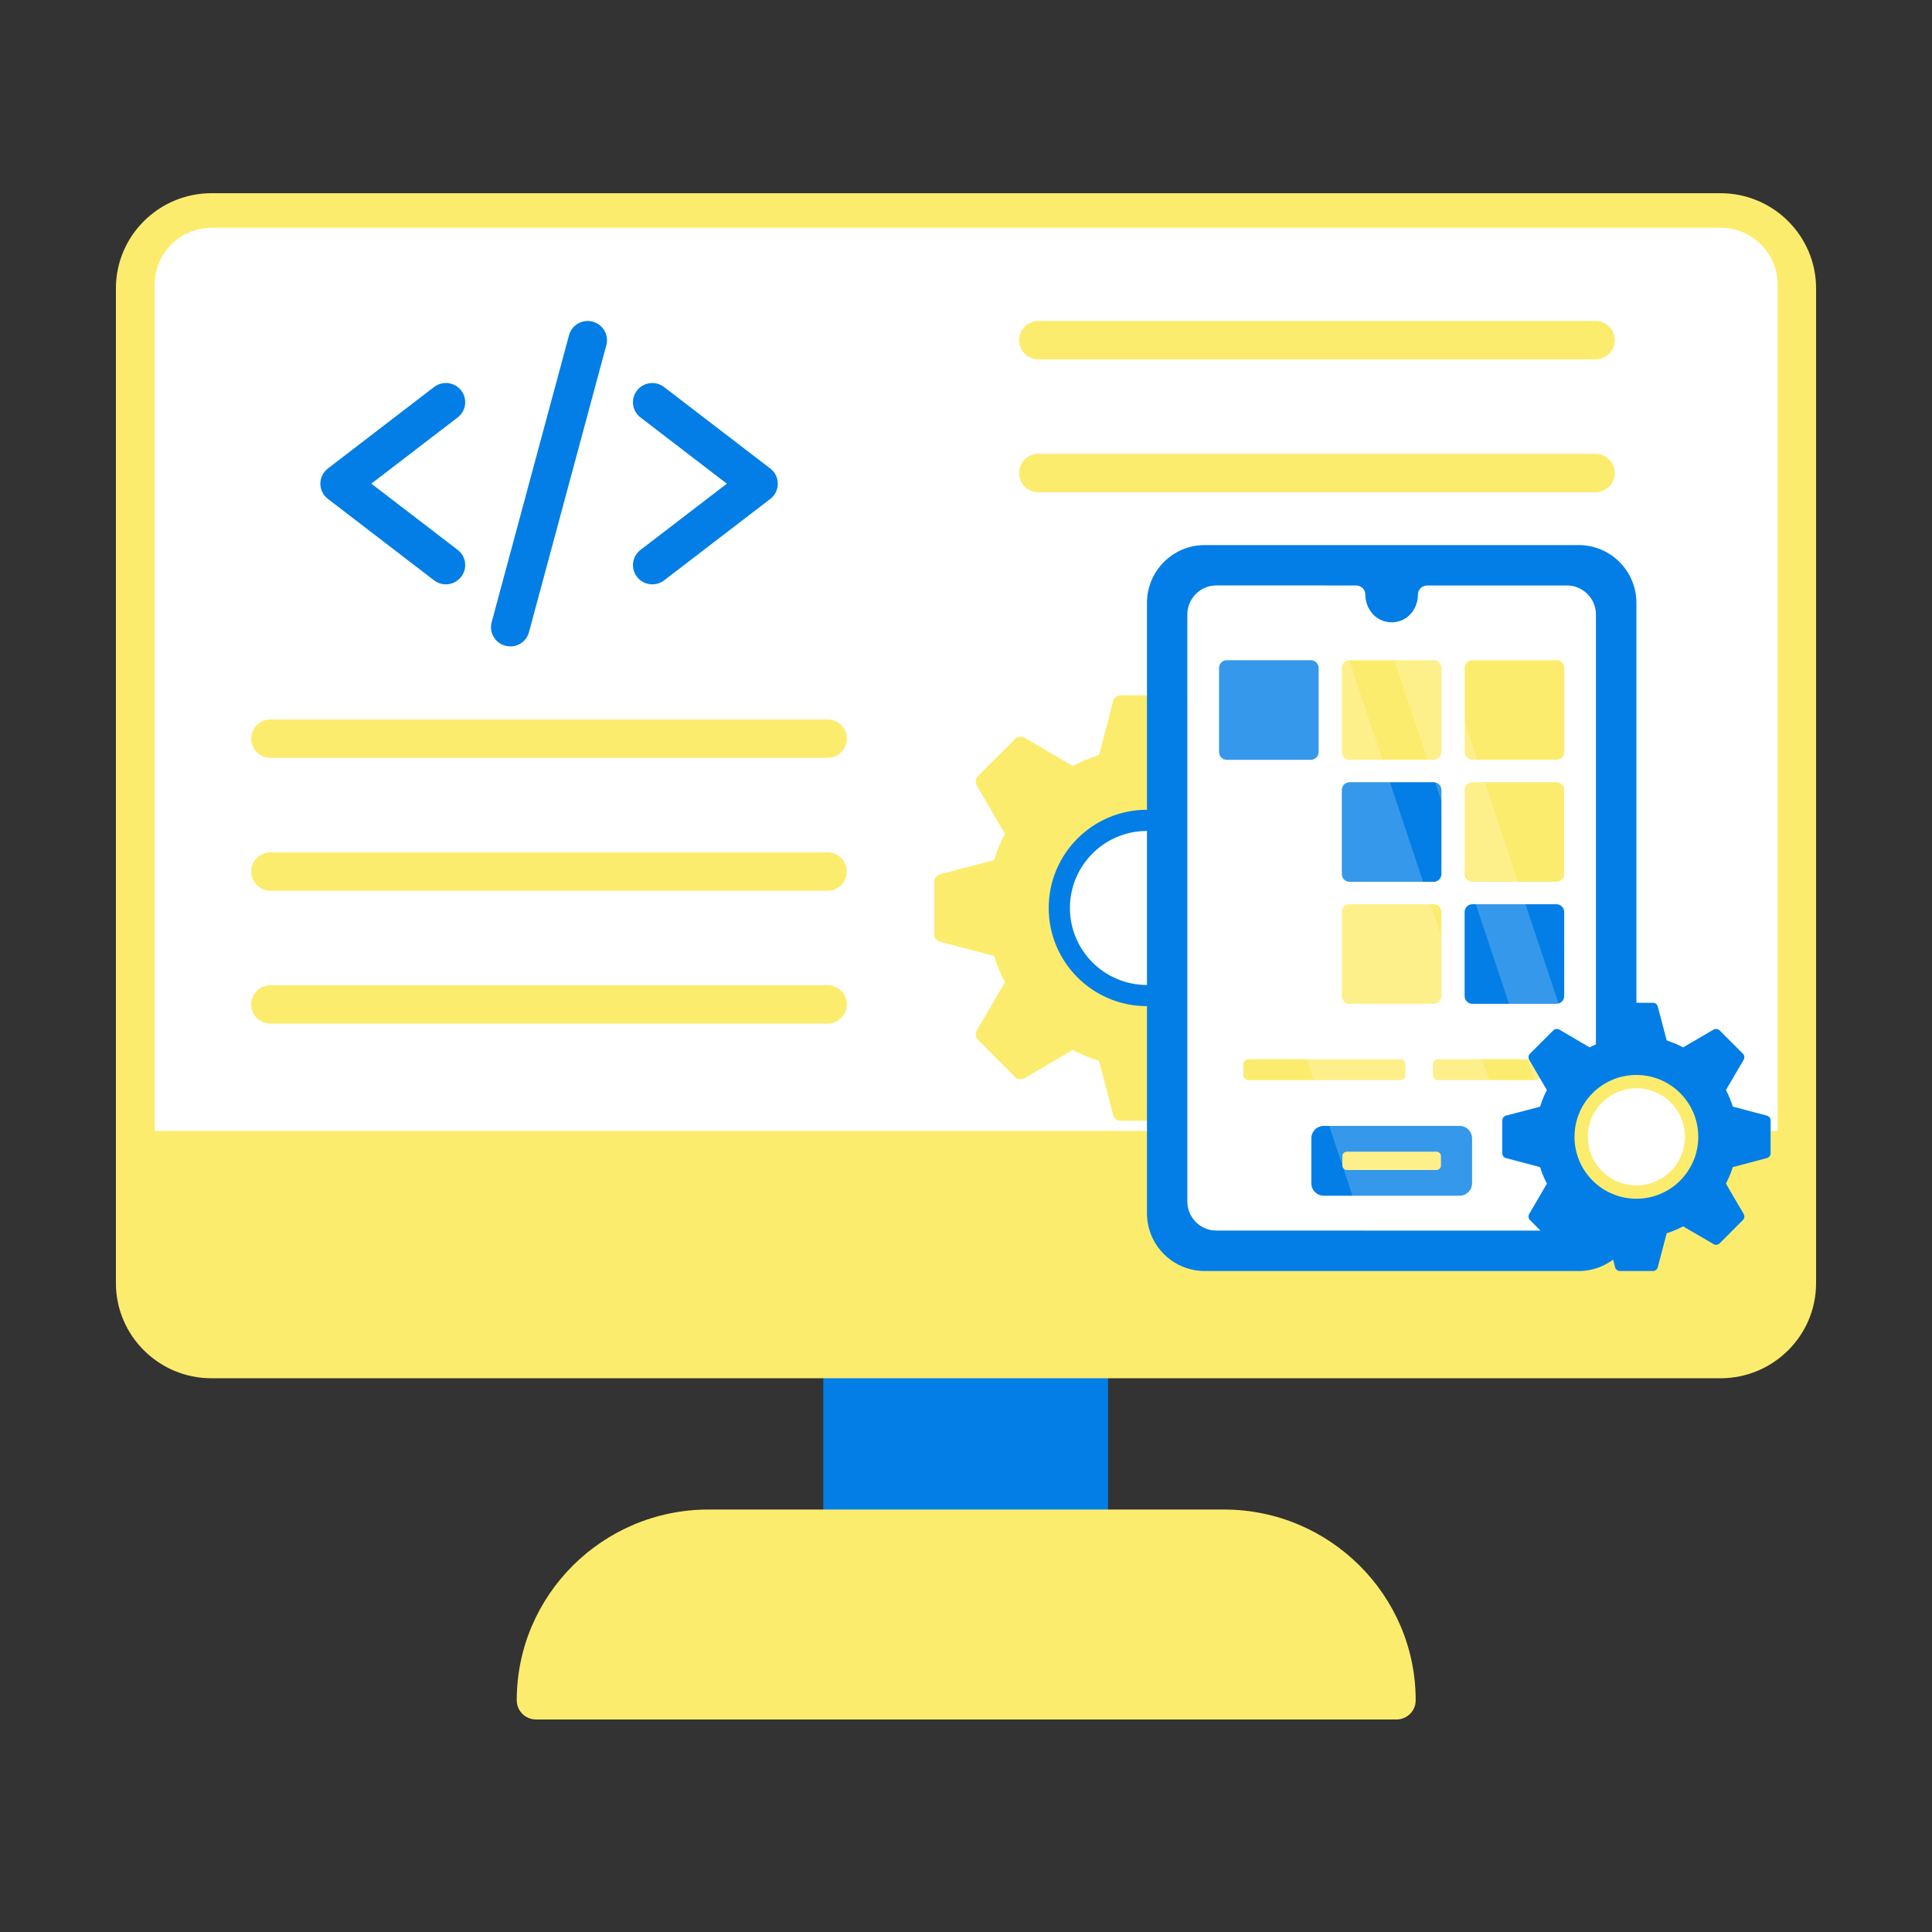
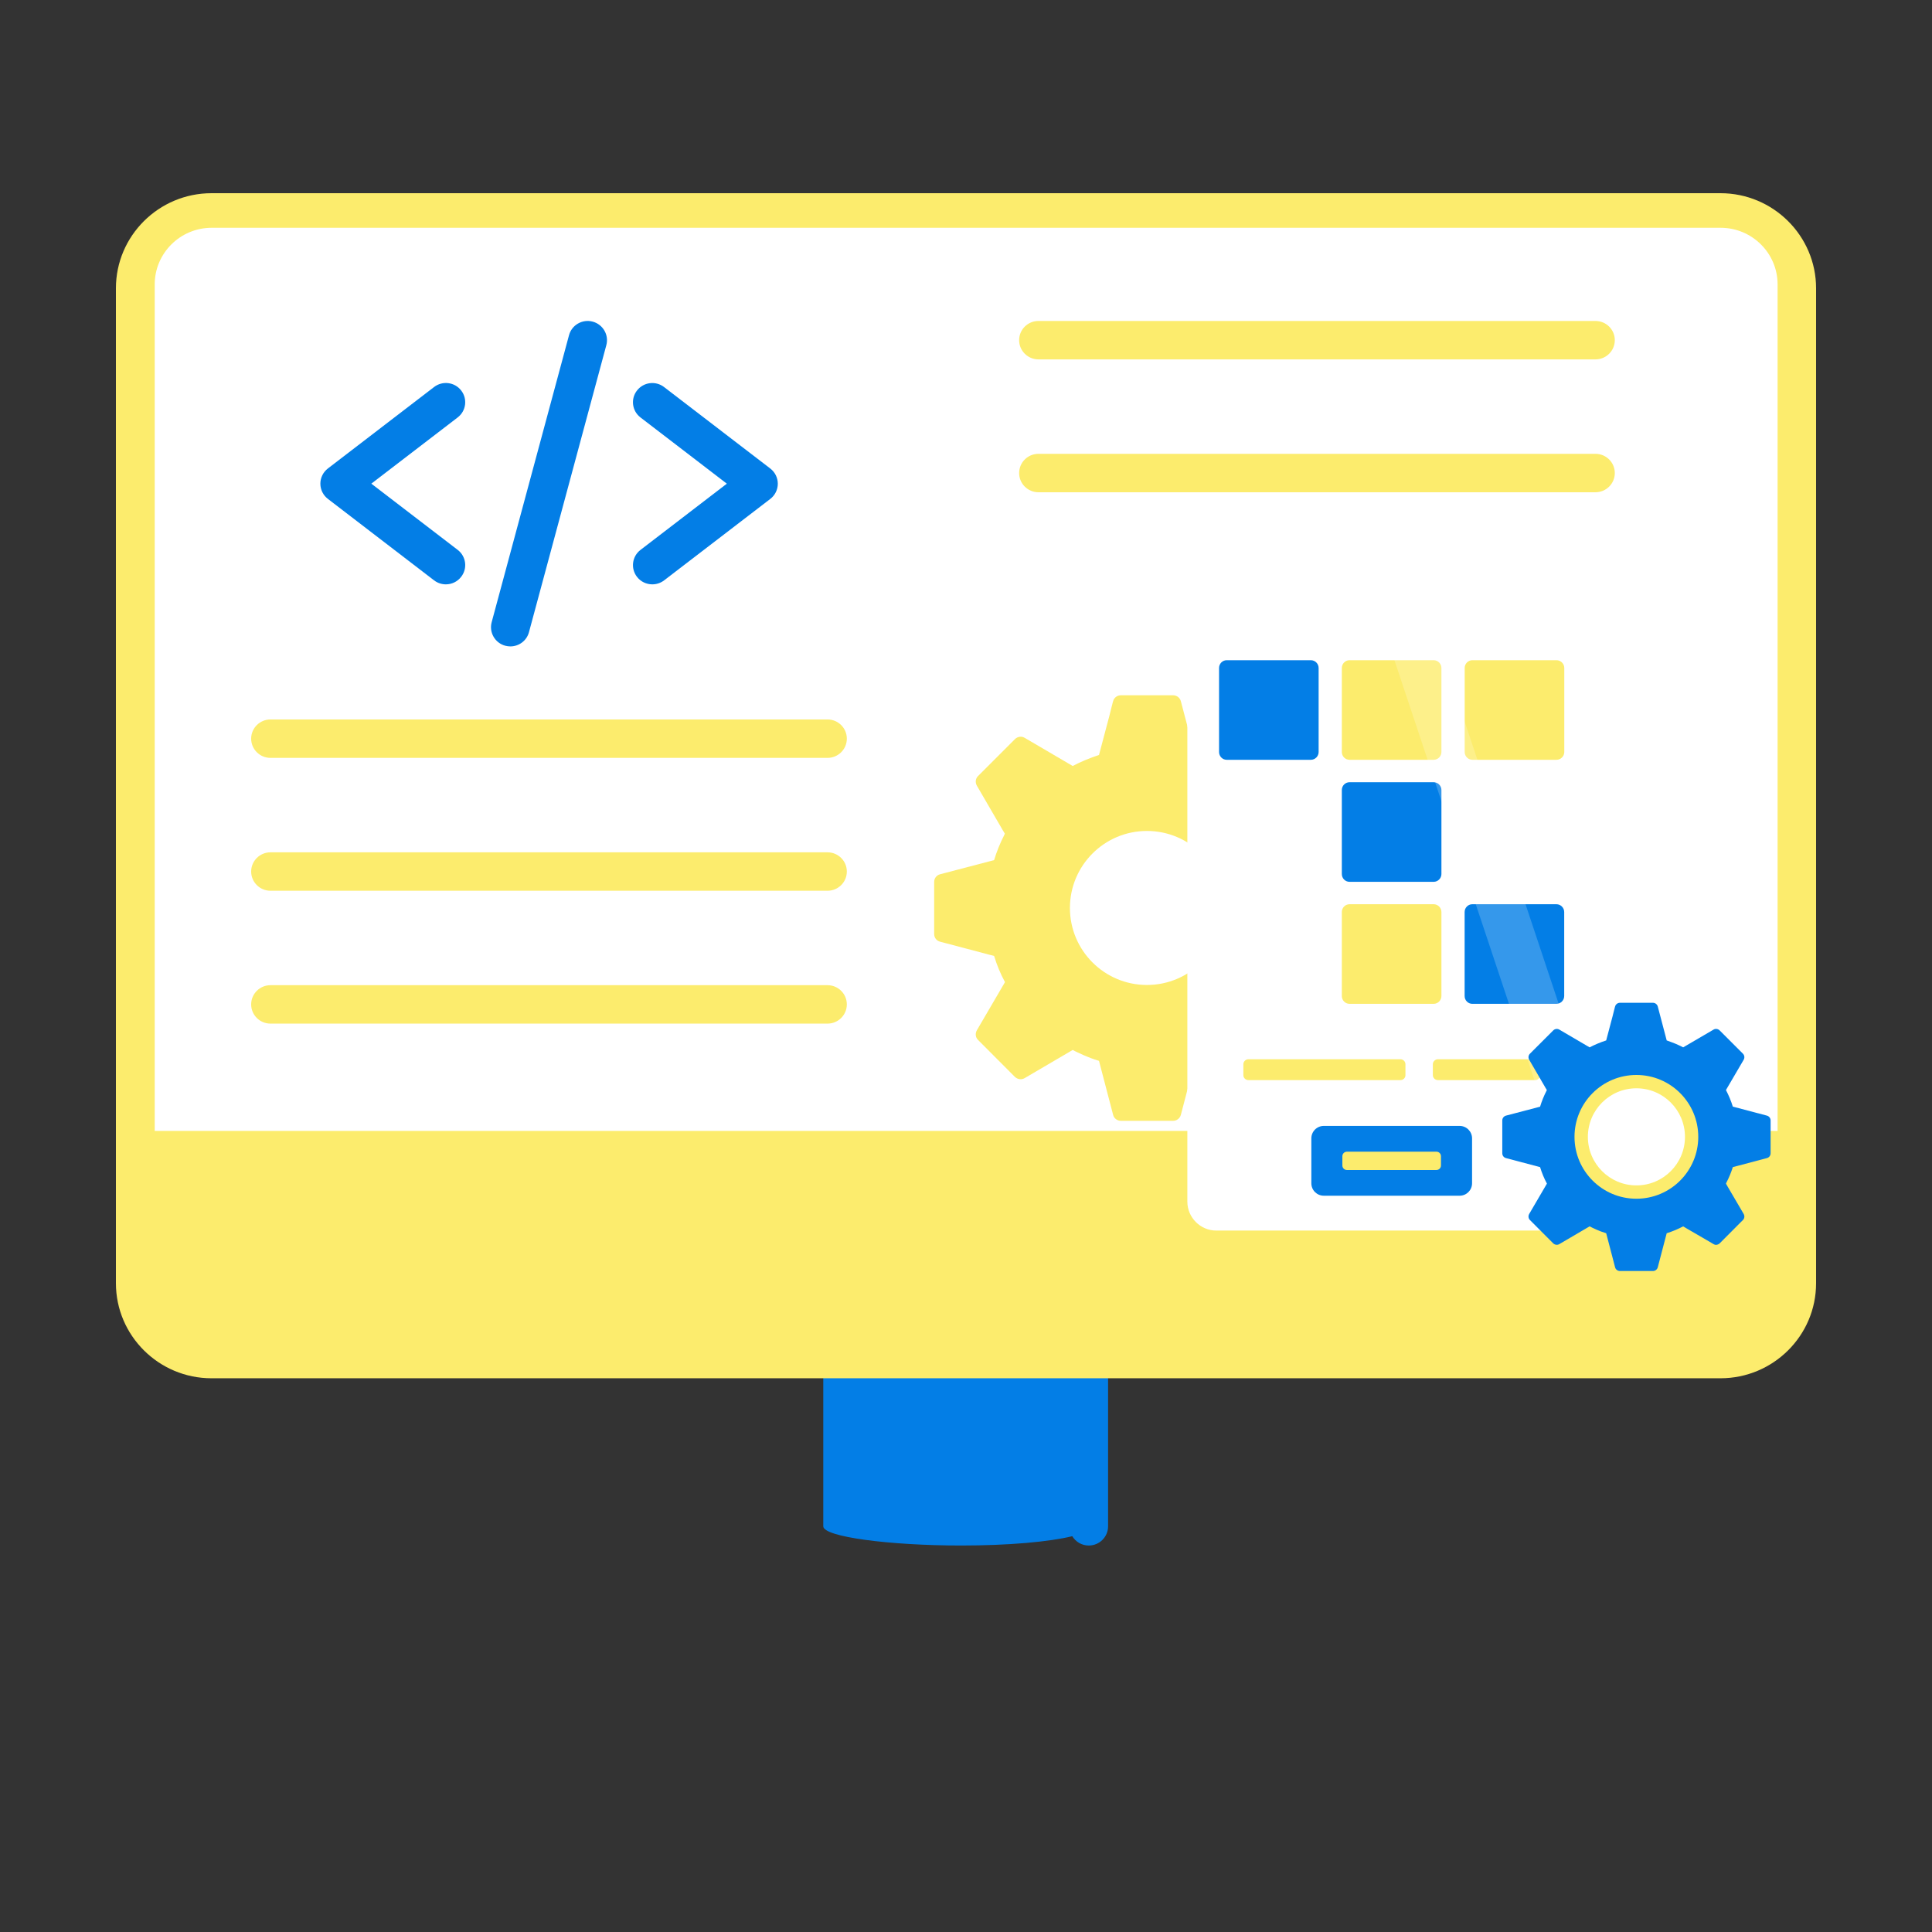
<svg xmlns="http://www.w3.org/2000/svg" width="100" height="100" viewBox="0 0 100 100" fill="none">
  <rect x="0" y="0" width="100" height="100" fill="#333333" stroke="none" />
  <path d="M56.354 69.151C55.99 69.151 55.676 69.346 55.5 69.635C54.33 69.344 52.194 69.151 49.754 69.151C46.056 69.151 42.613 69.597 42.613 70.146V79.002C42.613 79.551 46.053 79.996 49.754 79.996C52.194 79.996 54.328 79.804 55.5 79.513C55.676 79.802 55.99 79.996 56.354 79.996C56.906 79.996 57.354 79.551 57.354 79.002V70.146C57.354 69.597 56.906 69.151 56.354 69.151Z" fill="#037EE6" />
  <path d="M89.052 71.339H10.948C8.22 71.339 6 69.132 6 66.419V14.92C6 12.208 8.22 10 10.948 10H89.052C91.78 10 94 12.208 94 14.92V66.421C94 69.134 91.78 71.339 89.052 71.339Z" fill="#FCEC6D" />
  <path d="M92.008 14.721C92.008 13.104 90.686 11.79 89.06 11.79H10.956C9.33 11.79 8.008 13.104 8.008 14.721V58.537H92.008V14.721Z" fill="white" />
-   <path d="M72.278 89H27.746C27.194 89 26.746 88.555 26.746 88.006C26.746 82.562 31.2 78.133 36.674 78.133H63.348C68.822 78.133 73.276 82.562 73.276 88.006C73.278 88.555 72.83 89 72.278 89Z" fill="#FCEC6D" />
  <path d="M70.074 45.251L67.281 44.512C67.139 44.046 66.945 43.586 66.718 43.152L68.175 40.664C68.266 40.502 68.247 40.301 68.111 40.165L66.206 38.26C66.07 38.124 65.863 38.092 65.701 38.189L63.207 39.647L62.973 39.53C62.753 39.42 62.526 39.323 62.293 39.239C62.144 39.18 62.002 39.135 61.852 39.077L61.12 36.291C61.069 36.11 60.907 35.987 60.719 35.987H58.017C57.829 35.987 57.661 36.11 57.616 36.291L57.603 36.33L57.525 36.635L57.408 37.101L56.884 39.077C56.411 39.232 55.957 39.42 55.523 39.647L53.035 38.189C52.873 38.092 52.666 38.124 52.53 38.26L51.306 39.485L50.872 39.919L50.625 40.165C50.489 40.301 50.47 40.502 50.561 40.664L51.876 42.925L51.882 42.938L52.012 43.152C51.999 43.178 51.986 43.197 51.979 43.223C51.766 43.638 51.591 44.072 51.455 44.519L48.663 45.251C48.481 45.296 48.352 45.458 48.352 45.646V48.341C48.352 48.542 48.481 48.697 48.663 48.743L51.455 49.481C51.597 49.947 51.785 50.407 52.018 50.835L50.561 53.329C50.47 53.491 50.489 53.699 50.625 53.828L52.53 55.739C52.666 55.869 52.873 55.901 53.035 55.804L55.523 54.346C55.601 54.385 55.679 54.431 55.756 54.463C55.983 54.573 56.21 54.67 56.443 54.761C56.586 54.813 56.735 54.865 56.884 54.91L57.616 57.709C57.661 57.89 57.829 58.013 58.017 58.013H60.719C60.907 58.013 61.069 57.89 61.12 57.709L61.852 54.91C62.325 54.761 62.779 54.573 63.207 54.346L63.213 54.353L63.563 54.56L63.777 54.683L65.118 55.461L65.701 55.804C65.746 55.83 65.798 55.85 65.85 55.862C65.966 55.876 66.089 55.836 66.18 55.759C66.193 55.752 66.2 55.746 66.206 55.739L67.865 54.074L68.111 53.828C68.247 53.699 68.266 53.491 68.175 53.329L66.854 51.075L66.718 50.835C66.731 50.809 66.744 50.79 66.75 50.764C66.964 50.356 67.145 49.922 67.281 49.481L70.074 48.743C70.255 48.697 70.385 48.542 70.385 48.341V45.646C70.385 45.458 70.255 45.296 70.074 45.251Z" fill="#FCEC6D" />
-   <path d="M59.363 52.078C62.169 52.078 64.445 49.802 64.445 46.996C64.445 44.189 62.169 41.914 59.363 41.914C56.556 41.914 54.281 44.189 54.281 46.996C54.281 49.802 56.556 52.078 59.363 52.078Z" fill="#037EE6" />
  <path d="M59.365 50.982C61.567 50.982 63.352 49.198 63.352 46.996C63.352 44.794 61.567 43.01 59.365 43.01C57.164 43.01 55.379 44.794 55.379 46.996C55.379 49.198 57.164 50.982 59.365 50.982Z" fill="white" />
-   <path d="M84.701 31.205V62.795C84.701 64.453 83.36 65.788 81.708 65.788H62.36C60.708 65.788 59.367 64.453 59.367 62.795V31.205C59.367 29.553 60.708 28.212 62.36 28.212H81.708C83.36 28.212 84.701 29.553 84.701 31.205Z" fill="#037EE6" />
  <path d="M82.605 31.801V62.196C82.605 62.701 82.353 63.148 81.965 63.418C81.953 63.423 81.942 63.435 81.93 63.441C81.695 63.605 81.413 63.694 81.108 63.694H62.954C62.132 63.694 61.457 63.018 61.457 62.196V31.801C61.457 30.98 62.132 30.304 62.954 30.304H70.199C70.458 30.304 70.669 30.516 70.669 30.774C70.669 31.308 70.957 31.825 71.415 32.06C71.438 32.072 71.456 32.083 71.479 32.089C71.561 32.13 71.644 32.16 71.732 32.177C71.832 32.201 71.931 32.212 72.031 32.212C72.131 32.212 72.231 32.201 72.33 32.177C72.97 32.048 73.393 31.426 73.393 30.774C73.393 30.68 73.422 30.592 73.475 30.516V30.51C73.487 30.492 73.499 30.48 73.516 30.463C73.599 30.369 73.728 30.304 73.863 30.304H81.108C81.93 30.304 82.605 30.98 82.605 31.801Z" fill="white" />
  <path d="M72.746 55.086V55.648C72.746 55.793 72.632 55.906 72.488 55.906H64.614C64.474 55.906 64.356 55.793 64.356 55.648V55.086C64.356 54.946 64.474 54.827 64.614 54.827H72.488C72.632 54.827 72.746 54.946 72.746 55.086Z" fill="#FCEC6D" />
  <path d="M79.715 55.086V55.648C79.715 55.793 79.601 55.906 79.457 55.906H74.422C74.283 55.906 74.164 55.793 74.164 55.648V55.086C74.164 54.946 74.283 54.827 74.422 54.827H79.457C79.601 54.827 79.715 54.946 79.715 55.086Z" fill="#FCEC6D" />
  <path d="M76.194 58.921V61.246C76.194 61.602 75.906 61.89 75.55 61.89H68.519C68.163 61.89 67.875 61.602 67.875 61.246V58.921C67.875 58.566 68.163 58.277 68.519 58.277H75.55C75.906 58.277 76.194 58.566 76.194 58.921Z" fill="#037EE6" />
  <path d="M74.585 59.845V60.325C74.585 60.454 74.48 60.559 74.351 60.559H69.715C69.586 60.559 69.481 60.454 69.481 60.325V59.845C69.481 59.716 69.586 59.611 69.715 59.611H74.351C74.48 59.611 74.585 59.716 74.585 59.845Z" fill="#FCEC6D" />
  <path d="M68.252 34.576V38.924C68.252 39.145 68.071 39.327 67.849 39.327H63.495C63.274 39.327 63.098 39.145 63.098 38.924V34.576C63.098 34.354 63.274 34.172 63.495 34.172H67.849C68.071 34.172 68.252 34.354 68.252 34.576Z" fill="#037EE6" />
  <path d="M74.608 34.576V38.924C74.608 39.145 74.426 39.327 74.205 39.327H69.851C69.629 39.327 69.453 39.145 69.453 38.924V34.576C69.453 34.354 69.629 34.172 69.851 34.172H74.205C74.426 34.172 74.608 34.354 74.608 34.576Z" fill="#FCEC6D" />
  <path d="M80.967 34.576V38.924C80.967 39.145 80.785 39.327 80.564 39.327H76.21C75.989 39.327 75.812 39.145 75.812 38.924V34.576C75.812 34.354 75.989 34.172 76.21 34.172H80.564C80.785 34.172 80.967 34.354 80.967 34.576Z" fill="#FCEC6D" />
  <path d="M74.608 40.891V45.239C74.608 45.461 74.426 45.643 74.205 45.643H69.851C69.629 45.643 69.453 45.461 69.453 45.239V40.891C69.453 40.67 69.629 40.488 69.851 40.488H74.205C74.426 40.488 74.608 40.67 74.608 40.891Z" fill="#037EE6" />
-   <path d="M80.963 40.891V45.239C80.963 45.461 80.781 45.643 80.56 45.643H76.206C75.985 45.643 75.809 45.461 75.809 45.239V40.891C75.809 40.67 75.985 40.488 76.206 40.488H80.56C80.781 40.488 80.963 40.67 80.963 40.891Z" fill="#FCEC6D" />
  <path d="M74.608 47.206V51.555C74.608 51.776 74.426 51.958 74.205 51.958H69.851C69.629 51.958 69.453 51.776 69.453 51.555V47.206C69.453 46.985 69.629 46.803 69.851 46.803H74.205C74.426 46.803 74.608 46.985 74.608 47.206Z" fill="#FCEC6D" />
  <path d="M80.963 47.206V51.555C80.963 51.776 80.781 51.958 80.56 51.958H76.206C75.985 51.958 75.809 51.776 75.809 51.555V47.206C75.809 46.985 75.985 46.803 76.206 46.803H80.56C80.781 46.803 80.963 46.985 80.963 47.206Z" fill="#037EE6" />
  <g opacity="0.2">
-     <path d="M79.681 63.694H70.604L61.457 36.234V31.801C61.457 30.98 62.132 30.304 62.954 30.304H68.549L79.681 63.694Z" fill="white" />
    <path d="M82.606 57.746V62.196C82.606 62.701 82.354 63.148 81.966 63.418C81.955 63.423 81.943 63.435 81.931 63.441L71.481 32.089C71.563 32.13 71.645 32.16 71.733 32.177C71.833 32.201 71.933 32.212 72.032 32.212C72.132 32.212 72.232 32.201 72.332 32.177C72.972 32.048 73.394 31.426 73.394 30.774C73.394 30.68 73.424 30.592 73.477 30.516V30.51C73.489 30.492 73.5 30.48 73.518 30.463L82.606 57.746Z" fill="white" />
  </g>
  <path d="M91.45 57.743L89.69 57.278C89.6 56.984 89.478 56.694 89.335 56.42L90.253 54.852C90.31 54.75 90.298 54.623 90.213 54.538L89.012 53.337C88.926 53.251 88.795 53.231 88.693 53.292L87.121 54.211L86.974 54.137C86.835 54.068 86.692 54.007 86.546 53.954C86.452 53.917 86.362 53.888 86.268 53.852L85.806 52.096C85.774 51.981 85.672 51.904 85.553 51.904H83.85C83.732 51.904 83.626 51.981 83.597 52.096L83.589 52.12L83.54 52.312L83.466 52.606L83.136 53.852C82.838 53.95 82.552 54.068 82.278 54.211L80.71 53.292C80.608 53.231 80.477 53.251 80.392 53.337L79.62 54.109L79.346 54.382L79.191 54.538C79.105 54.623 79.093 54.75 79.15 54.852L79.979 56.277L79.983 56.285L80.065 56.42C80.057 56.437 80.049 56.449 80.044 56.465C79.91 56.726 79.8 57 79.714 57.282L77.954 57.743C77.84 57.772 77.758 57.874 77.758 57.992V59.691C77.758 59.818 77.84 59.916 77.954 59.944L79.714 60.41C79.804 60.704 79.922 60.993 80.069 61.263L79.15 62.835C79.093 62.937 79.105 63.068 79.191 63.15L80.392 64.354C80.477 64.436 80.608 64.456 80.71 64.395L82.278 63.476C82.327 63.501 82.376 63.529 82.425 63.55C82.568 63.619 82.711 63.681 82.858 63.738C82.948 63.77 83.042 63.803 83.136 63.832L83.597 65.596C83.626 65.71 83.732 65.788 83.85 65.788H85.553C85.672 65.788 85.774 65.71 85.806 65.596L86.268 63.832C86.566 63.738 86.852 63.619 87.121 63.476L87.125 63.48L87.346 63.611L87.481 63.689L88.326 64.179L88.693 64.395C88.722 64.412 88.755 64.424 88.787 64.432C88.861 64.44 88.938 64.415 88.996 64.367C89.004 64.362 89.008 64.358 89.012 64.354L90.057 63.305L90.213 63.15C90.298 63.068 90.31 62.937 90.253 62.835L89.42 61.414L89.335 61.263C89.343 61.247 89.351 61.235 89.355 61.218C89.49 60.961 89.604 60.687 89.69 60.41L91.45 59.944C91.564 59.916 91.646 59.818 91.646 59.691V57.992C91.646 57.874 91.564 57.772 91.45 57.743Z" fill="#037EE6" />
  <path d="M84.699 62.046C86.468 62.046 87.902 60.612 87.902 58.843C87.902 57.074 86.468 55.64 84.699 55.64C82.93 55.64 81.496 57.074 81.496 58.843C81.496 60.612 82.93 62.046 84.699 62.046Z" fill="#FCEC6D" />
  <path d="M84.701 61.356C86.088 61.356 87.214 60.231 87.214 58.843C87.214 57.455 86.088 56.33 84.701 56.33C83.313 56.33 82.188 57.455 82.188 58.843C82.188 60.231 83.313 61.356 84.701 61.356Z" fill="white" />
  <path d="M82.582 25.479H53.75C53.198 25.479 52.75 25.033 52.75 24.485C52.75 23.936 53.198 23.49 53.75 23.49H82.582C83.134 23.49 83.582 23.936 83.582 24.485C83.582 25.033 83.134 25.479 82.582 25.479Z" fill="#FCEC6D" />
  <path d="M82.582 18.602H53.75C53.198 18.602 52.75 18.156 52.75 17.607C52.75 17.058 53.198 16.613 53.75 16.613H82.582C83.134 16.613 83.582 17.058 83.582 17.607C83.582 18.156 83.134 18.602 82.582 18.602Z" fill="#FCEC6D" />
  <path d="M23.078 30.246C22.864 30.246 22.65 30.178 22.468 30.039L16.972 25.823C16.726 25.634 16.582 25.344 16.582 25.035C16.582 24.727 16.726 24.437 16.972 24.248L22.468 20.032C22.906 19.695 23.535 19.777 23.87 20.211C24.209 20.646 24.127 21.271 23.691 21.605L19.22 25.034L23.691 28.462C24.128 28.798 24.209 29.423 23.87 29.856C23.672 30.113 23.377 30.246 23.078 30.246Z" fill="#037EE6" />
  <path d="M33.763 30.246C33.463 30.246 33.167 30.113 32.971 29.858C32.633 29.423 32.715 28.798 33.151 28.464L37.621 25.035L33.151 21.607C32.713 21.271 32.633 20.646 32.971 20.213C33.309 19.777 33.937 19.698 34.373 20.034L39.869 24.25C40.115 24.439 40.259 24.729 40.259 25.038C40.259 25.346 40.115 25.636 39.869 25.825L34.373 30.041C34.191 30.179 33.977 30.246 33.763 30.246Z" fill="#037EE6" />
  <path d="M26.416 33.458C26.33 33.458 26.244 33.446 26.156 33.424C25.622 33.283 25.306 32.736 25.448 32.207L29.452 17.351C29.594 16.82 30.144 16.505 30.676 16.647C31.21 16.79 31.526 17.335 31.384 17.864L27.38 32.72C27.262 33.166 26.858 33.458 26.416 33.458Z" fill="#037EE6" />
  <path d="M42.832 39.228H14C13.448 39.228 13 38.782 13 38.233C13 37.684 13.448 37.239 14 37.239H42.832C43.384 37.239 43.832 37.684 43.832 38.233C43.832 38.782 43.384 39.228 42.832 39.228Z" fill="#FCEC6D" />
  <path d="M42.832 46.105H14C13.448 46.105 13 45.66 13 45.111C13 44.562 13.448 44.116 14 44.116H42.832C43.384 44.116 43.832 44.562 43.832 45.111C43.832 45.66 43.384 46.105 42.832 46.105Z" fill="#FCEC6D" />
  <path d="M42.832 52.982H14C13.448 52.982 13 52.537 13 51.988C13 51.439 13.448 50.993 14 50.993H42.832C43.384 50.993 43.832 51.439 43.832 51.988C43.832 52.537 43.384 52.982 42.832 52.982Z" fill="#FCEC6D" />
</svg>